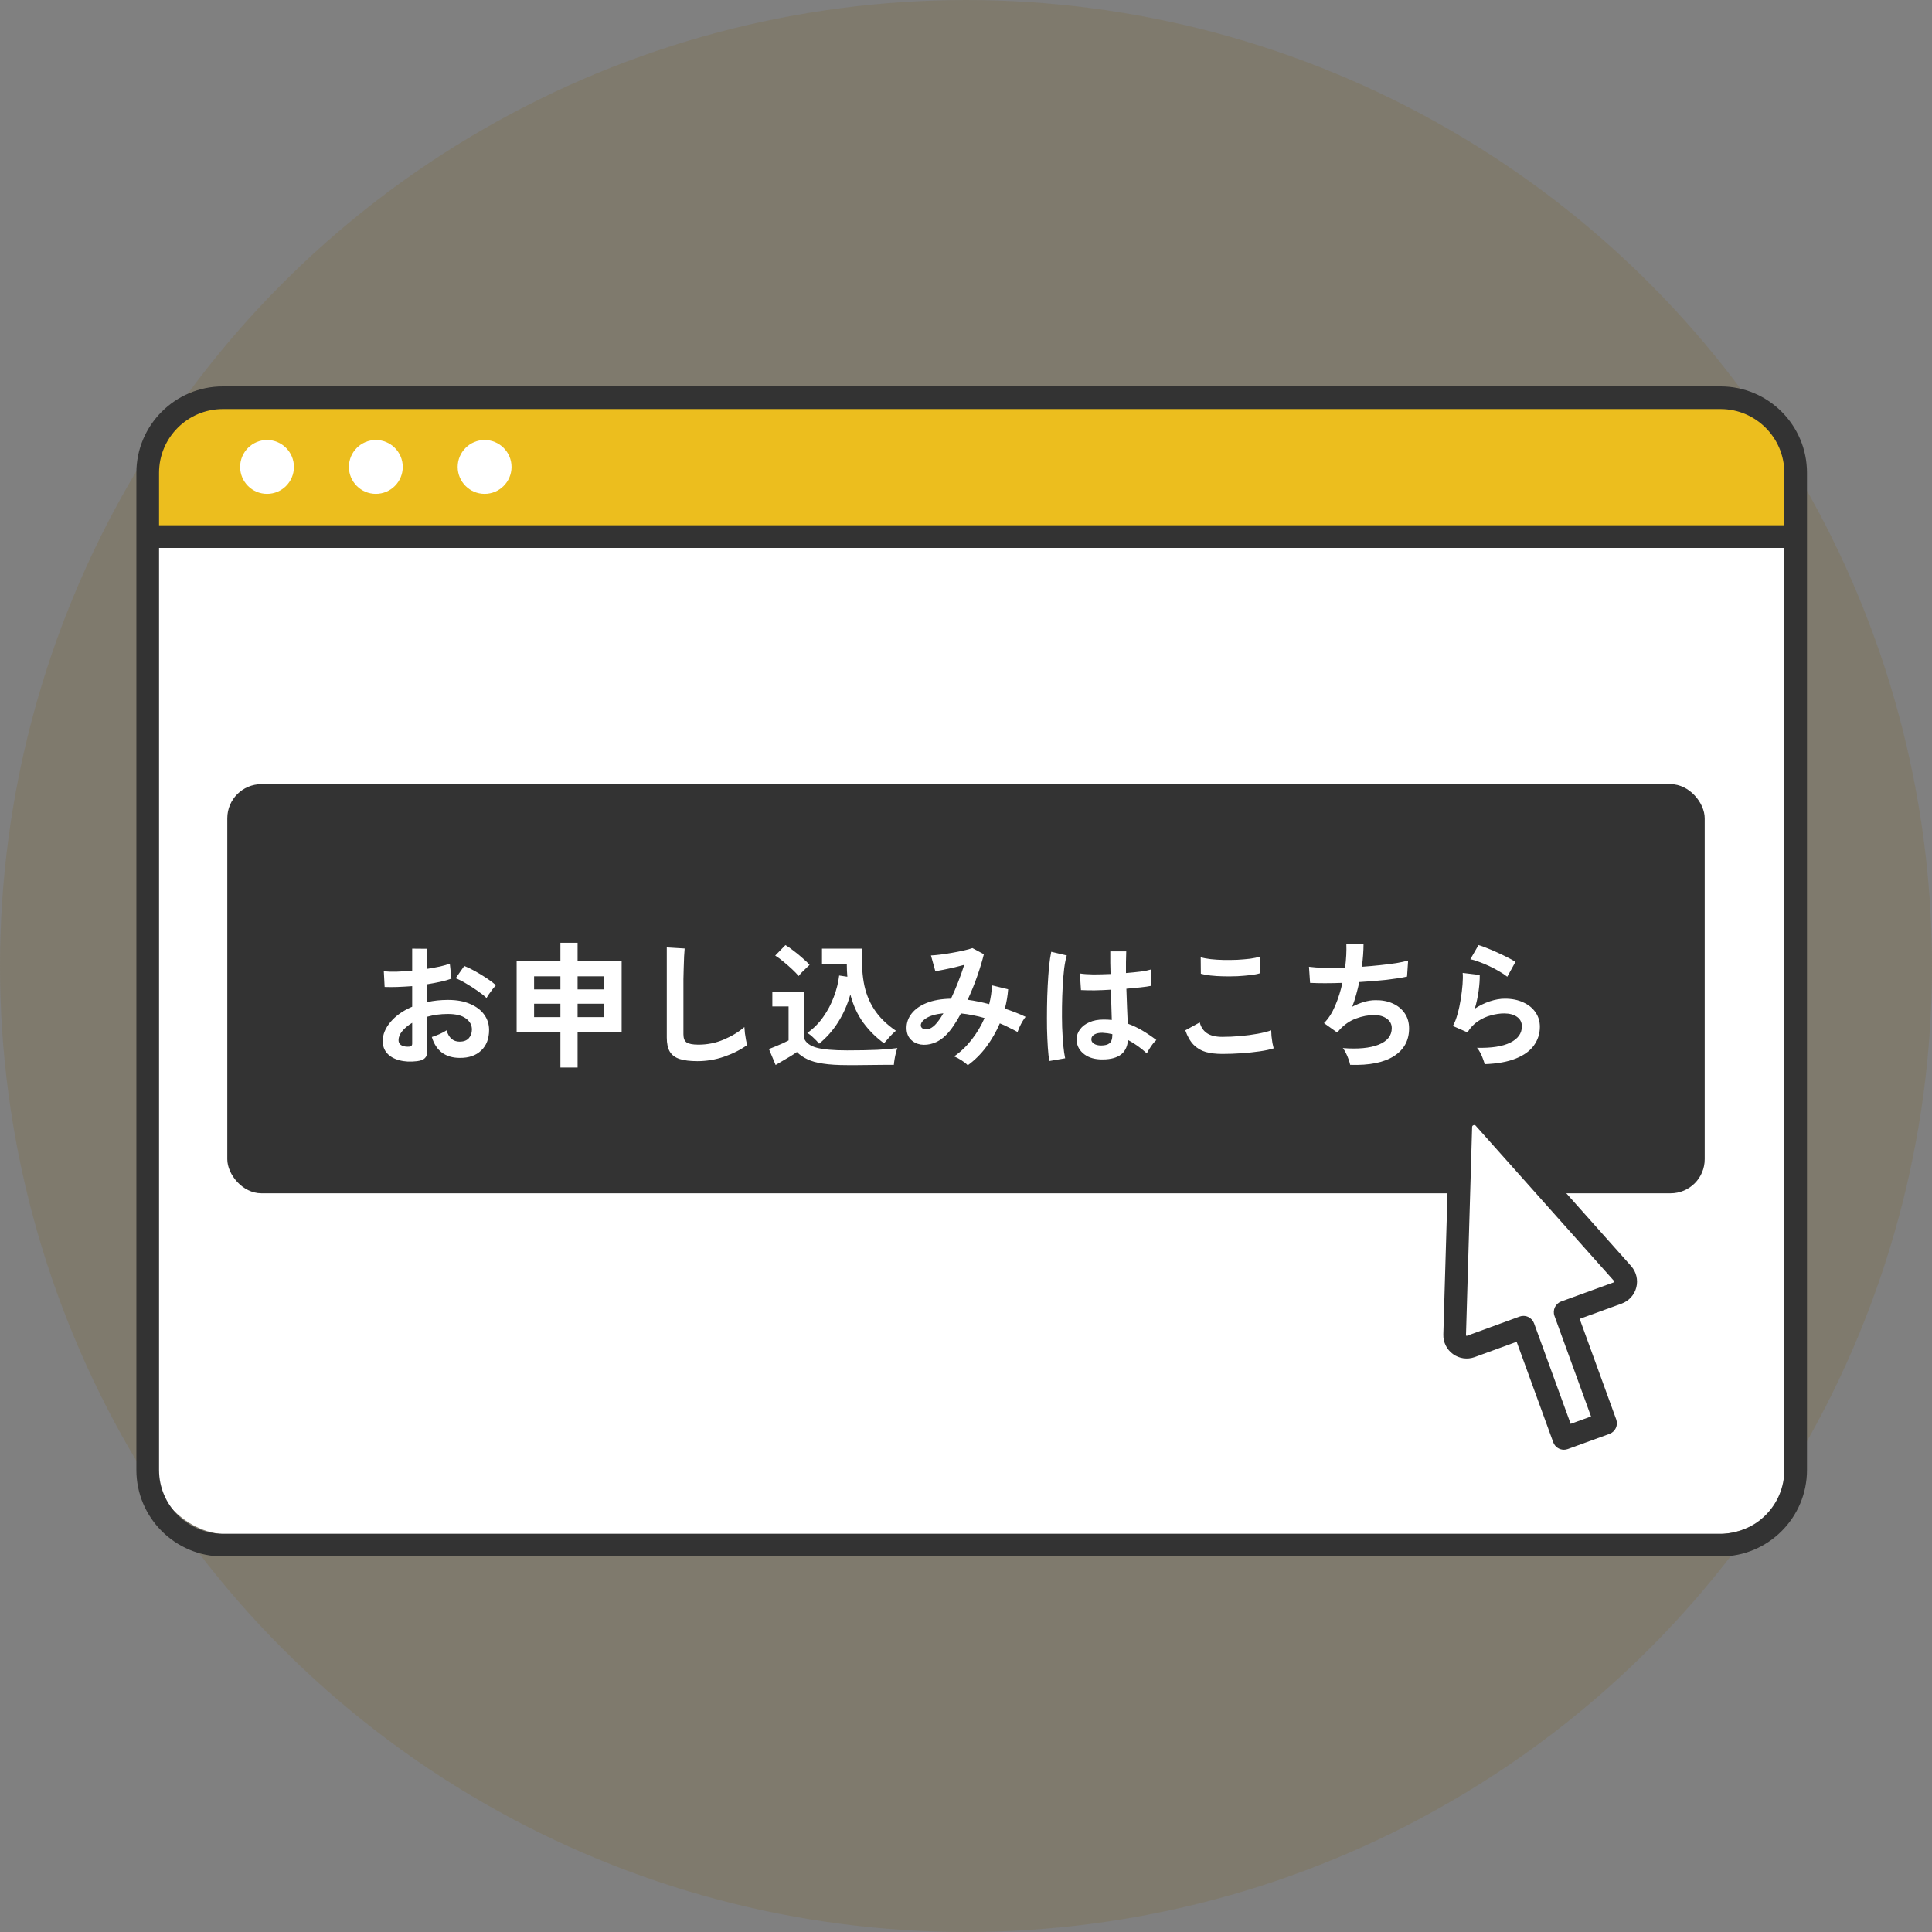
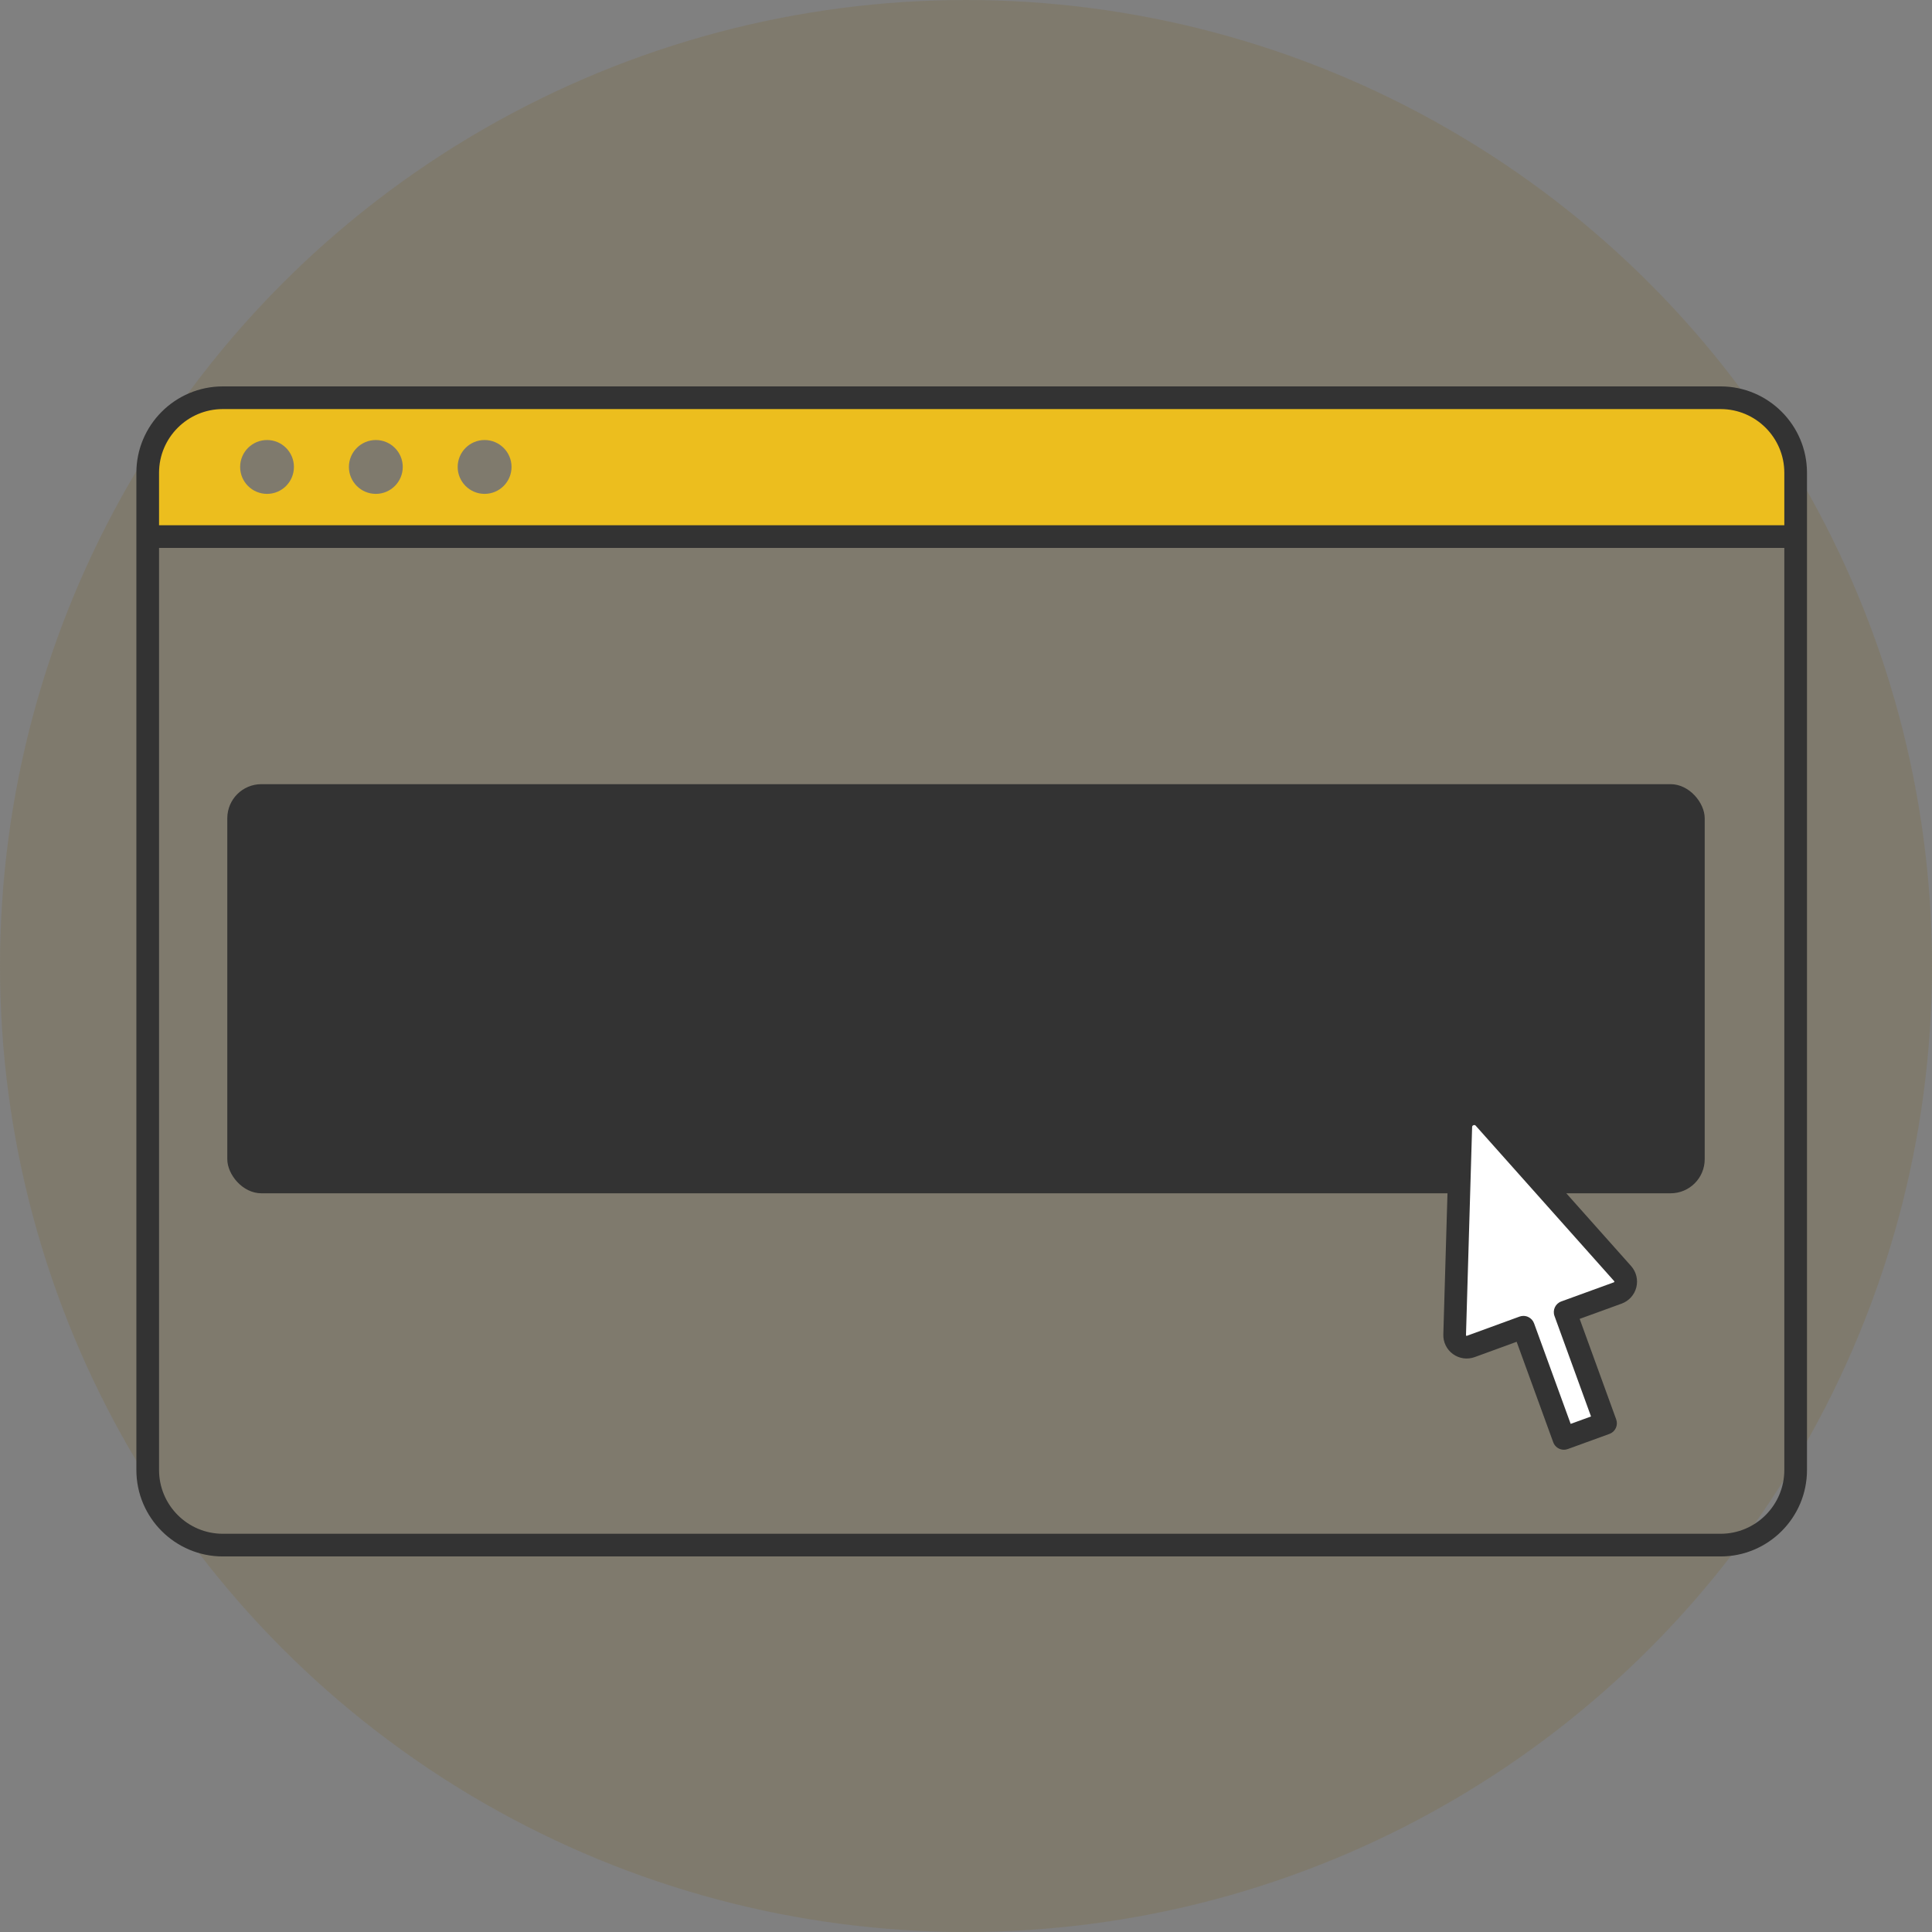
<svg xmlns="http://www.w3.org/2000/svg" width="170" height="170" viewBox="0 0 170 170" fill="none">
  <rect x="0" y="0" width="170" height="170" fill="#808080" stroke="none" />
  <circle opacity="0.2" cx="85" cy="85" r="85" fill="#806725" />
-   <rect x="13" y="35" width="145" height="100" rx="7" fill="white" />
  <path d="M35.439 41.087C35.439 39.781 34.377 38.718 33.07 38.718C31.763 38.718 30.701 39.781 30.701 41.087C30.701 42.394 31.763 43.457 33.07 43.457C34.377 43.457 35.439 42.394 35.439 41.087ZM23.499 43.457C24.806 43.457 25.863 42.394 25.863 41.087C25.863 39.781 24.806 38.718 23.499 38.718C22.192 38.718 21.13 39.781 21.13 41.087C21.13 42.394 22.187 43.457 23.499 43.457ZM45.011 41.087C45.011 39.781 43.948 38.718 42.641 38.718C41.335 38.718 40.272 39.781 40.272 41.087C40.272 42.394 41.335 43.457 42.641 43.457C43.948 43.457 45.011 42.394 45.011 41.087ZM158.005 46.728H13V41.601C13 37.955 15.958 34.998 19.609 34.998H151.401C155.047 34.998 158.005 37.955 158.005 41.601V46.728Z" fill="#ECBE1E" />
  <path d="M151.399 34H19.606C15.412 34 12 37.41 12 41.601V129.348C12 133.542 15.412 136.954 19.606 136.954H151.399C155.59 136.954 159 133.542 159 129.348V41.601C159 37.41 155.59 34 151.399 34ZM19.606 35.995H151.399C154.49 35.995 157.005 38.51 157.005 41.601V46.217H13.995V41.601C13.995 38.51 16.512 35.995 19.606 35.995ZM151.399 134.959H19.606C16.512 134.959 13.995 132.442 13.995 129.348V48.212H157.005V129.348C157.005 132.442 154.49 134.959 151.399 134.959Z" fill="#333333" />
  <rect x="20" y="69" width="130" height="36" rx="3" fill="#333333" />
-   <path d="M36.7 93.372C36.108 93.444 35.584 93.416 35.128 93.288C34.672 93.168 34.316 92.964 34.06 92.676C33.804 92.388 33.676 92.028 33.676 91.596C33.676 91.028 33.904 90.472 34.36 89.928C34.824 89.376 35.46 88.928 36.268 88.584V86.772C35.828 86.804 35.4 86.828 34.984 86.844C34.576 86.86 34.196 86.86 33.844 86.844L33.772 85.464C34.076 85.496 34.448 85.508 34.888 85.5C35.328 85.484 35.788 85.452 36.268 85.404V83.472L37.6 83.484V85.248C38 85.184 38.372 85.116 38.716 85.044C39.068 84.964 39.356 84.88 39.58 84.792L39.724 86.112C39.444 86.216 39.12 86.308 38.752 86.388C38.384 86.468 38 86.54 37.6 86.604V88.176C37.88 88.112 38.172 88.064 38.476 88.032C38.78 88 39.096 87.984 39.424 87.984C40.192 87.984 40.844 88.104 41.38 88.344C41.924 88.576 42.336 88.892 42.616 89.292C42.896 89.684 43.036 90.128 43.036 90.624C43.036 91.392 42.804 91.996 42.34 92.436C41.876 92.876 41.248 93.092 40.456 93.084C39.84 93.084 39.32 92.932 38.896 92.628C38.48 92.316 38.18 91.856 37.996 91.248C38.18 91.192 38.404 91.108 38.668 90.996C38.932 90.876 39.14 90.764 39.292 90.66C39.492 91.324 39.876 91.656 40.444 91.656C40.796 91.656 41.064 91.556 41.248 91.356C41.432 91.148 41.524 90.892 41.524 90.588C41.524 90.196 41.348 89.872 40.996 89.616C40.644 89.352 40.116 89.22 39.412 89.22C38.772 89.22 38.168 89.3 37.6 89.46V92.448C37.6 92.744 37.532 92.96 37.396 93.096C37.26 93.24 37.028 93.332 36.7 93.372ZM42.808 87.816C42.616 87.624 42.356 87.416 42.028 87.192C41.7 86.96 41.364 86.744 41.02 86.544C40.676 86.336 40.368 86.18 40.096 86.076L40.852 84.996C41.14 85.108 41.456 85.26 41.8 85.452C42.144 85.644 42.48 85.848 42.808 86.064C43.136 86.28 43.412 86.488 43.636 86.688C43.556 86.776 43.456 86.896 43.336 87.048C43.224 87.2 43.116 87.348 43.012 87.492C42.916 87.636 42.848 87.744 42.808 87.816ZM35.836 92.1C35.988 92.108 36.096 92.092 36.16 92.052C36.232 92.012 36.268 91.94 36.268 91.836V90C35.9 90.224 35.608 90.468 35.392 90.732C35.176 90.996 35.068 91.26 35.068 91.524C35.068 91.708 35.136 91.848 35.272 91.944C35.408 92.04 35.596 92.092 35.836 92.1ZM49.312 93.936V90.828H45.46V84.576H49.312V82.956H50.824V84.576H54.7V90.828H50.824V93.936H49.312ZM50.824 89.496H53.164V88.32H50.824V89.496ZM46.996 89.496H49.312V88.32H46.996V89.496ZM50.824 87.06H53.164V85.908H50.824V87.06ZM46.996 87.06H49.312V85.908H46.996V87.06ZM61.36 93.372C60.72 93.372 60.2 93.308 59.8 93.18C59.408 93.052 59.12 92.836 58.936 92.532C58.76 92.228 58.672 91.816 58.672 91.296V83.364L60.244 83.46C60.228 83.596 60.212 83.824 60.196 84.144C60.18 84.464 60.168 84.808 60.16 85.176C60.152 85.472 60.144 85.796 60.136 86.148C60.136 86.5 60.136 86.888 60.136 87.312V91.008C60.136 91.36 60.232 91.6 60.424 91.728C60.624 91.856 60.968 91.92 61.456 91.92C62.24 91.92 62.98 91.772 63.676 91.476C64.38 91.18 64.988 90.812 65.5 90.372C65.508 90.524 65.524 90.708 65.548 90.924C65.58 91.132 65.612 91.332 65.644 91.524C65.684 91.708 65.716 91.852 65.74 91.956C65.164 92.372 64.492 92.712 63.724 92.976C62.964 93.24 62.176 93.372 61.36 93.372ZM72.076 91.836C71.94 91.668 71.776 91.496 71.584 91.32C71.4 91.136 71.216 90.992 71.032 90.888C71.584 90.504 72.052 90.036 72.436 89.484C72.828 88.932 73.14 88.34 73.372 87.708C73.612 87.076 73.768 86.452 73.84 85.836L74.56 85.944C74.544 85.768 74.532 85.592 74.524 85.416C74.516 85.232 74.512 85.044 74.512 84.852H72.328V83.472H75.88C75.808 84.552 75.848 85.536 76 86.424C76.152 87.304 76.456 88.096 76.912 88.8C77.368 89.504 78.008 90.136 78.832 90.696C78.648 90.848 78.456 91.036 78.256 91.26C78.056 91.484 77.9 91.664 77.788 91.8C77.084 91.288 76.476 90.684 75.964 89.988C75.452 89.284 75.072 88.456 74.824 87.504C74.576 88.384 74.22 89.192 73.756 89.928C73.3 90.656 72.74 91.292 72.076 91.836ZM74.536 93.72C73.688 93.72 72.984 93.676 72.424 93.588C71.864 93.508 71.404 93.38 71.044 93.204C70.684 93.036 70.376 92.824 70.12 92.568C69.976 92.672 69.788 92.796 69.556 92.94C69.332 93.076 69.1 93.212 68.86 93.348C68.628 93.492 68.424 93.612 68.248 93.708L67.66 92.304C67.82 92.24 68.012 92.164 68.236 92.076C68.468 91.98 68.692 91.884 68.908 91.788C69.124 91.684 69.284 91.604 69.388 91.548V88.56H67.96V87.312H70.756V91.368C70.908 91.752 71.272 92.024 71.848 92.184C72.432 92.344 73.328 92.424 74.536 92.424C75.56 92.424 76.44 92.408 77.176 92.376C77.912 92.336 78.508 92.284 78.964 92.22C78.924 92.308 78.88 92.448 78.832 92.64C78.784 92.824 78.744 93.016 78.712 93.216C78.68 93.416 78.66 93.576 78.652 93.696C78.428 93.696 78.136 93.696 77.776 93.696C77.416 93.704 77.032 93.708 76.624 93.708C76.224 93.716 75.84 93.72 75.472 93.72C75.104 93.72 74.792 93.72 74.536 93.72ZM70.276 85.884C70.132 85.708 69.94 85.508 69.7 85.284C69.46 85.06 69.208 84.84 68.944 84.624C68.68 84.4 68.436 84.22 68.212 84.084L69.112 83.16C69.312 83.272 69.548 83.436 69.82 83.652C70.1 83.86 70.368 84.08 70.624 84.312C70.888 84.536 71.092 84.732 71.236 84.9C71.164 84.964 71.064 85.06 70.936 85.188C70.808 85.308 70.68 85.432 70.552 85.56C70.432 85.688 70.34 85.796 70.276 85.884ZM85.156 93.732C85.028 93.596 84.84 93.448 84.592 93.288C84.352 93.136 84.14 93.024 83.956 92.952C84.524 92.56 85.036 92.072 85.492 91.488C85.956 90.896 86.336 90.26 86.632 89.58C86.288 89.476 85.94 89.392 85.588 89.328C85.236 89.256 84.892 89.204 84.556 89.172C84.348 89.564 84.132 89.924 83.908 90.252C83.692 90.572 83.472 90.844 83.248 91.068C82.912 91.412 82.544 91.652 82.144 91.788C81.752 91.924 81.372 91.964 81.004 91.908C80.644 91.844 80.348 91.688 80.116 91.44C79.884 91.192 79.768 90.86 79.768 90.444C79.768 89.98 79.92 89.556 80.224 89.172C80.528 88.788 80.968 88.48 81.544 88.248C82.128 88.016 82.84 87.892 83.68 87.876C83.896 87.42 84.104 86.936 84.304 86.424C84.504 85.912 84.684 85.404 84.844 84.9C84.548 84.98 84.236 85.06 83.908 85.14C83.588 85.212 83.284 85.276 82.996 85.332C82.716 85.388 82.484 85.428 82.3 85.452L81.916 84.072C82.124 84.064 82.392 84.04 82.72 84C83.048 83.96 83.392 83.908 83.752 83.844C84.12 83.78 84.464 83.712 84.784 83.64C85.112 83.568 85.372 83.496 85.564 83.424L86.572 83.964C86.436 84.524 86.244 85.16 85.996 85.872C85.748 86.584 85.464 87.284 85.144 87.972C85.448 88.012 85.756 88.064 86.068 88.128C86.388 88.192 86.712 88.268 87.04 88.356C87.112 88.076 87.168 87.8 87.208 87.528C87.248 87.248 87.272 86.972 87.28 86.7L88.708 87.048C88.668 87.608 88.572 88.176 88.42 88.752C88.74 88.856 89.052 88.968 89.356 89.088C89.668 89.208 89.964 89.336 90.244 89.472C90.164 89.568 90.076 89.696 89.98 89.856C89.884 90.016 89.796 90.184 89.716 90.36C89.644 90.528 89.584 90.676 89.536 90.804C89.288 90.668 89.032 90.536 88.768 90.408C88.512 90.272 88.248 90.152 87.976 90.048C87.664 90.776 87.268 91.464 86.788 92.112C86.308 92.752 85.764 93.292 85.156 93.732ZM81.028 90.276C81.044 90.38 81.112 90.464 81.232 90.528C81.352 90.584 81.5 90.592 81.676 90.552C81.86 90.512 82.056 90.392 82.264 90.192C82.376 90.08 82.496 89.936 82.624 89.76C82.752 89.584 82.88 89.384 83.008 89.16C82.328 89.232 81.82 89.38 81.484 89.604C81.148 89.82 80.996 90.044 81.028 90.276ZM96.784 93.216C96.16 93.184 95.66 93 95.284 92.664C94.908 92.328 94.724 91.912 94.732 91.416C94.74 91.112 94.84 90.832 95.032 90.576C95.224 90.312 95.496 90.104 95.848 89.952C96.2 89.792 96.62 89.712 97.108 89.712C97.364 89.712 97.604 89.724 97.828 89.748C97.82 89.396 97.808 88.996 97.792 88.548C97.776 88.1 97.76 87.612 97.744 87.084C97.248 87.116 96.768 87.136 96.304 87.144C95.84 87.144 95.444 87.136 95.116 87.12L95.02 85.656C95.316 85.704 95.704 85.732 96.184 85.74C96.672 85.74 97.184 85.728 97.72 85.704C97.712 85.384 97.704 85.06 97.696 84.732C97.696 84.396 97.696 84.056 97.696 83.712H99.1C99.092 84.016 99.084 84.328 99.076 84.648C99.076 84.968 99.076 85.292 99.076 85.62C99.556 85.58 99.992 85.536 100.384 85.488C100.776 85.432 101.072 85.372 101.272 85.308V86.748C101.048 86.796 100.744 86.84 100.36 86.88C99.976 86.92 99.56 86.96 99.112 87C99.128 87.584 99.148 88.144 99.172 88.68C99.196 89.208 99.216 89.672 99.232 90.072C99.68 90.232 100.112 90.436 100.528 90.684C100.944 90.932 101.352 91.208 101.752 91.512C101.664 91.584 101.56 91.696 101.44 91.848C101.328 91.992 101.224 92.144 101.128 92.304C101.032 92.456 100.96 92.584 100.912 92.688C100.376 92.2 99.824 91.808 99.256 91.512C99.2 92.144 98.956 92.596 98.524 92.868C98.1 93.132 97.52 93.248 96.784 93.216ZM92.332 93.36C92.276 93.048 92.232 92.648 92.2 92.16C92.168 91.664 92.144 91.116 92.128 90.516C92.12 89.908 92.12 89.284 92.128 88.644C92.136 87.996 92.156 87.364 92.188 86.748C92.22 86.132 92.26 85.564 92.308 85.044C92.364 84.524 92.428 84.092 92.5 83.748L93.868 84.072C93.78 84.352 93.704 84.728 93.64 85.2C93.584 85.672 93.54 86.2 93.508 86.784C93.476 87.36 93.456 87.956 93.448 88.572C93.44 89.188 93.444 89.788 93.46 90.372C93.484 90.948 93.516 91.476 93.556 91.956C93.604 92.436 93.66 92.824 93.724 93.12L92.332 93.36ZM96.892 91.992C97.22 91.992 97.464 91.928 97.624 91.8C97.792 91.664 97.876 91.424 97.876 91.08V90.996C97.604 90.932 97.32 90.892 97.024 90.876C96.728 90.868 96.488 90.916 96.304 91.02C96.128 91.124 96.036 91.26 96.028 91.428C96.02 91.596 96.096 91.732 96.256 91.836C96.416 91.94 96.628 91.992 96.892 91.992ZM107.548 92.736C107.012 92.736 106.532 92.68 106.108 92.568C105.692 92.448 105.332 92.236 105.028 91.932C104.732 91.628 104.488 91.204 104.296 90.66L105.568 89.964C105.672 90.38 105.884 90.696 106.204 90.912C106.524 91.128 106.972 91.236 107.548 91.236C108.06 91.236 108.588 91.212 109.132 91.164C109.676 91.116 110.188 91.048 110.668 90.96C111.148 90.872 111.544 90.772 111.856 90.66C111.856 90.788 111.864 90.956 111.88 91.164C111.904 91.372 111.932 91.576 111.964 91.776C112.004 91.976 112.04 92.132 112.072 92.244C111.752 92.348 111.344 92.436 110.848 92.508C110.352 92.58 109.816 92.636 109.24 92.676C108.672 92.716 108.108 92.736 107.548 92.736ZM105.664 85.68L105.652 84.228C105.884 84.3 106.172 84.356 106.516 84.396C106.868 84.436 107.244 84.46 107.644 84.468C108.052 84.476 108.46 84.472 108.868 84.456C109.276 84.432 109.652 84.4 109.996 84.36C110.34 84.312 110.624 84.252 110.848 84.18V85.644C110.648 85.708 110.376 85.76 110.032 85.8C109.688 85.84 109.312 85.872 108.904 85.896C108.496 85.912 108.084 85.916 107.668 85.908C107.252 85.9 106.868 85.876 106.516 85.836C106.164 85.796 105.88 85.744 105.664 85.68ZM118.804 93.696C118.78 93.56 118.732 93.396 118.66 93.204C118.596 93.02 118.52 92.84 118.432 92.664C118.344 92.48 118.252 92.332 118.156 92.22C119.492 92.324 120.544 92.224 121.312 91.92C122.08 91.608 122.464 91.124 122.464 90.468C122.464 90.116 122.316 89.836 122.02 89.628C121.732 89.42 121.364 89.316 120.916 89.316C120.396 89.316 119.868 89.416 119.332 89.616C118.796 89.808 118.312 90.136 117.88 90.6C117.848 90.64 117.812 90.684 117.772 90.732C117.74 90.772 117.704 90.812 117.664 90.852L116.5 90.024C116.884 89.648 117.212 89.14 117.484 88.5C117.756 87.86 117.968 87.188 118.12 86.484C117.008 86.524 116.06 86.524 115.276 86.484L115.18 85.068C115.532 85.116 115.988 85.148 116.548 85.164C117.108 85.172 117.712 85.164 118.36 85.14C118.456 84.38 118.492 83.692 118.468 83.076H119.98C119.98 83.66 119.932 84.324 119.836 85.068C120.396 85.028 120.936 84.98 121.456 84.924C121.976 84.868 122.448 84.808 122.872 84.744C123.296 84.672 123.64 84.596 123.904 84.516L123.808 85.932C123.336 86.036 122.724 86.132 121.972 86.22C121.22 86.3 120.432 86.364 119.608 86.412C119.528 86.78 119.436 87.148 119.332 87.516C119.236 87.884 119.12 88.24 118.984 88.584C119.336 88.4 119.68 88.26 120.016 88.164C120.36 88.06 120.7 88.008 121.036 88.008C121.604 88 122.108 88.096 122.548 88.296C122.996 88.496 123.348 88.784 123.604 89.16C123.86 89.528 123.988 89.972 123.988 90.492C123.988 91.548 123.544 92.36 122.656 92.928C121.768 93.496 120.484 93.752 118.804 93.696ZM130.636 93.636C130.612 93.516 130.564 93.364 130.492 93.18C130.428 92.996 130.348 92.812 130.252 92.628C130.156 92.444 130.06 92.3 129.964 92.196C131.244 92.228 132.22 92.076 132.892 91.74C133.572 91.404 133.912 90.928 133.912 90.312C133.912 89.952 133.768 89.672 133.48 89.472C133.192 89.272 132.816 89.172 132.352 89.172C131.992 89.172 131.608 89.228 131.2 89.34C130.792 89.444 130.404 89.62 130.036 89.868C129.676 90.108 129.372 90.432 129.124 90.84L127.84 90.276C128 89.996 128.136 89.648 128.248 89.232C128.368 88.808 128.464 88.368 128.536 87.912C128.608 87.456 128.66 87.024 128.692 86.616C128.724 86.208 128.728 85.872 128.704 85.608L130.204 85.788C130.212 86.18 130.18 86.644 130.108 87.18C130.036 87.708 129.924 88.232 129.772 88.752C130.196 88.472 130.64 88.256 131.104 88.104C131.568 87.952 132.004 87.876 132.412 87.876C133.036 87.876 133.576 87.984 134.032 88.2C134.496 88.408 134.856 88.7 135.112 89.076C135.368 89.444 135.496 89.868 135.496 90.348C135.496 90.956 135.32 91.504 134.968 91.992C134.624 92.472 134.092 92.856 133.372 93.144C132.66 93.432 131.748 93.596 130.636 93.636ZM132.628 85.944C132.428 85.784 132.188 85.624 131.908 85.464C131.636 85.304 131.348 85.152 131.044 85.008C130.74 84.864 130.44 84.74 130.144 84.636C129.856 84.524 129.6 84.448 129.376 84.408L130.096 83.16C130.304 83.216 130.552 83.304 130.84 83.424C131.128 83.536 131.428 83.664 131.74 83.808C132.06 83.952 132.36 84.096 132.64 84.24C132.928 84.384 133.164 84.516 133.348 84.636L132.628 85.944Z" fill="white" />
  <path d="M128.001 117.45L128.39 104.223L128.539 99.141C128.574 98.078 129.891 97.599 130.599 98.392L135.796 104.223L142.784 112.069C143.278 112.627 143.058 113.51 142.355 113.769L137.721 115.455L141.278 125.236L137.612 126.568L134.051 116.787L129.417 118.478C128.714 118.732 127.976 118.198 128.001 117.45Z" fill="white" />
  <path d="M137.609 127.565C137.202 127.565 136.82 127.314 136.672 126.909L133.453 118.066L129.757 119.415C129.111 119.648 128.398 119.547 127.846 119.145C127.294 118.744 126.979 118.098 127.001 117.417L127.54 99.111C127.569 98.213 128.132 97.438 128.975 97.132C129.816 96.827 130.745 97.061 131.341 97.728L136.539 103.558C136.539 103.558 136.539 103.558 136.539 103.559L143.527 111.405C143.979 111.917 144.149 112.615 143.983 113.275C143.817 113.935 143.337 114.469 142.698 114.705L138.997 116.051L142.212 124.894C142.303 125.143 142.291 125.417 142.179 125.657C142.067 125.897 141.865 126.083 141.616 126.173L137.95 127.505C137.838 127.545 137.722 127.565 137.609 127.565ZM134.049 115.789C134.193 115.789 134.336 115.82 134.47 115.882C134.709 115.994 134.896 116.196 134.986 116.445L138.206 125.289L139.997 124.638L136.782 115.795C136.594 115.277 136.861 114.705 137.378 114.517L142.012 112.831C142.019 112.828 142.04 112.82 142.049 112.788C142.057 112.754 142.042 112.737 142.034 112.728L129.852 99.055C129.831 99.031 129.772 98.964 129.655 99.007C129.538 99.05 129.535 99.142 129.534 99.172L128.995 117.478C128.995 117.494 128.994 117.513 129.019 117.531C129.045 117.55 129.064 117.543 129.076 117.539L133.706 115.849C133.817 115.809 133.933 115.789 134.049 115.789Z" fill="#333333" />
</svg>